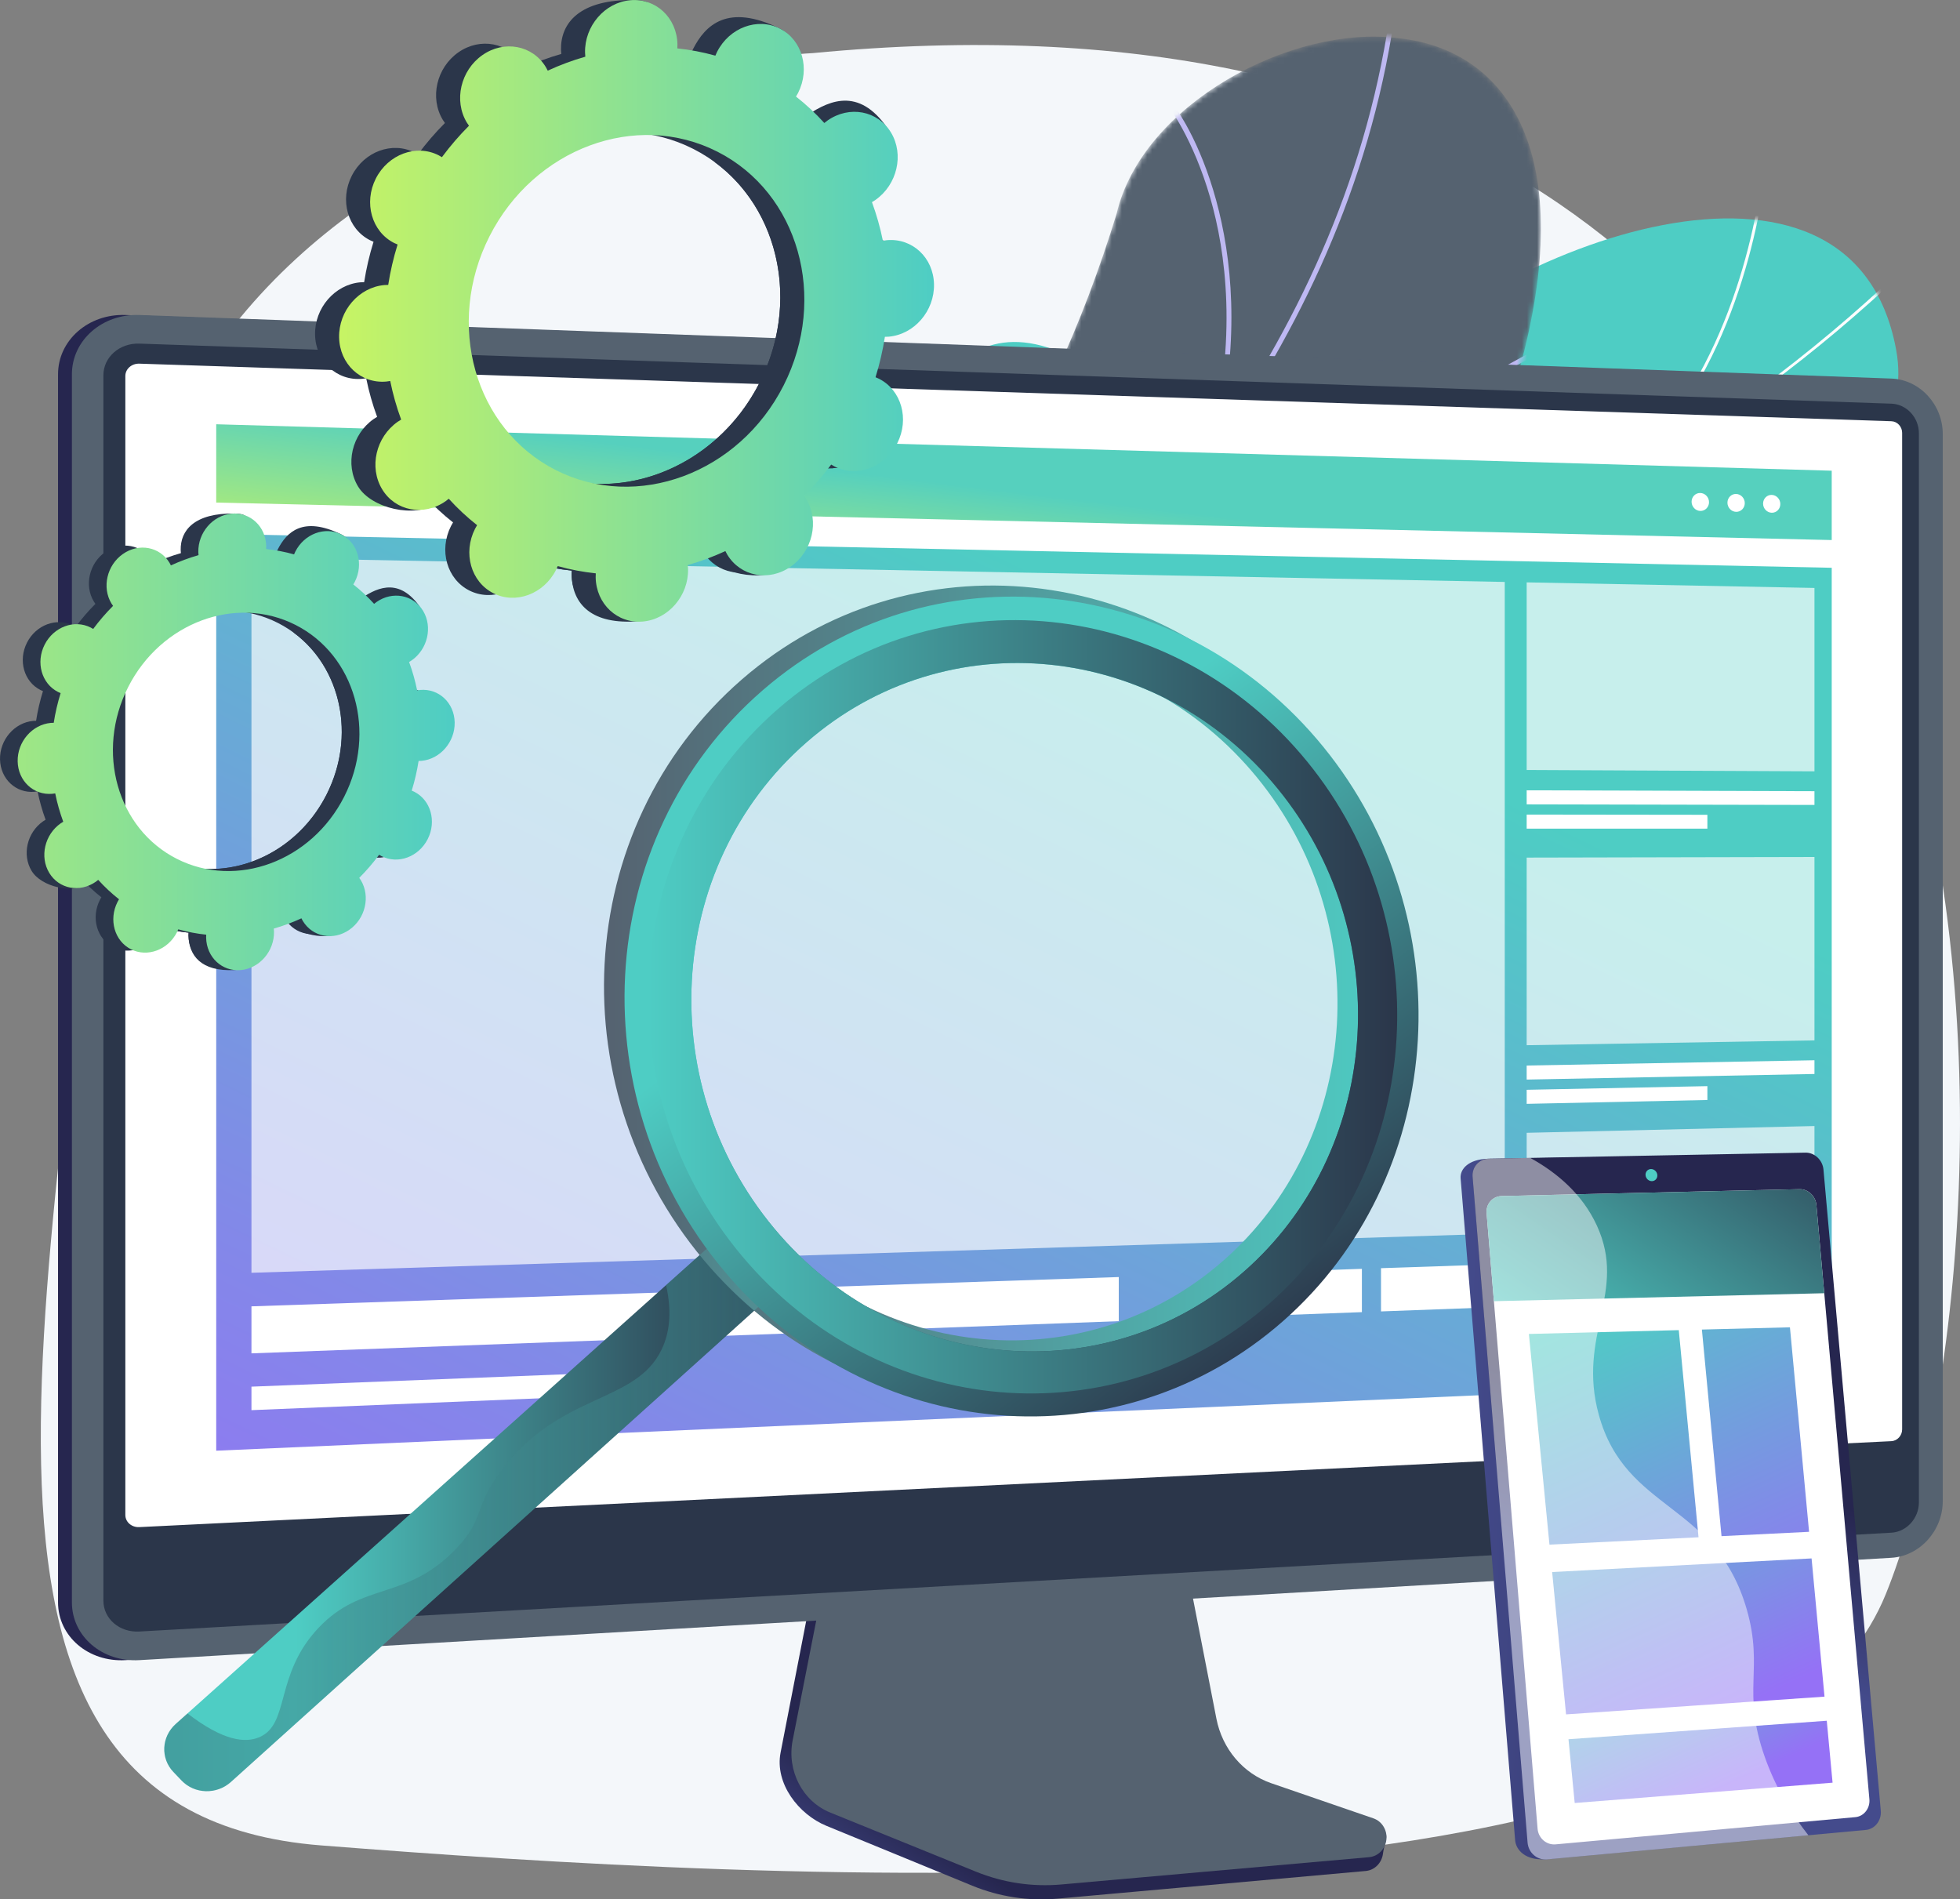
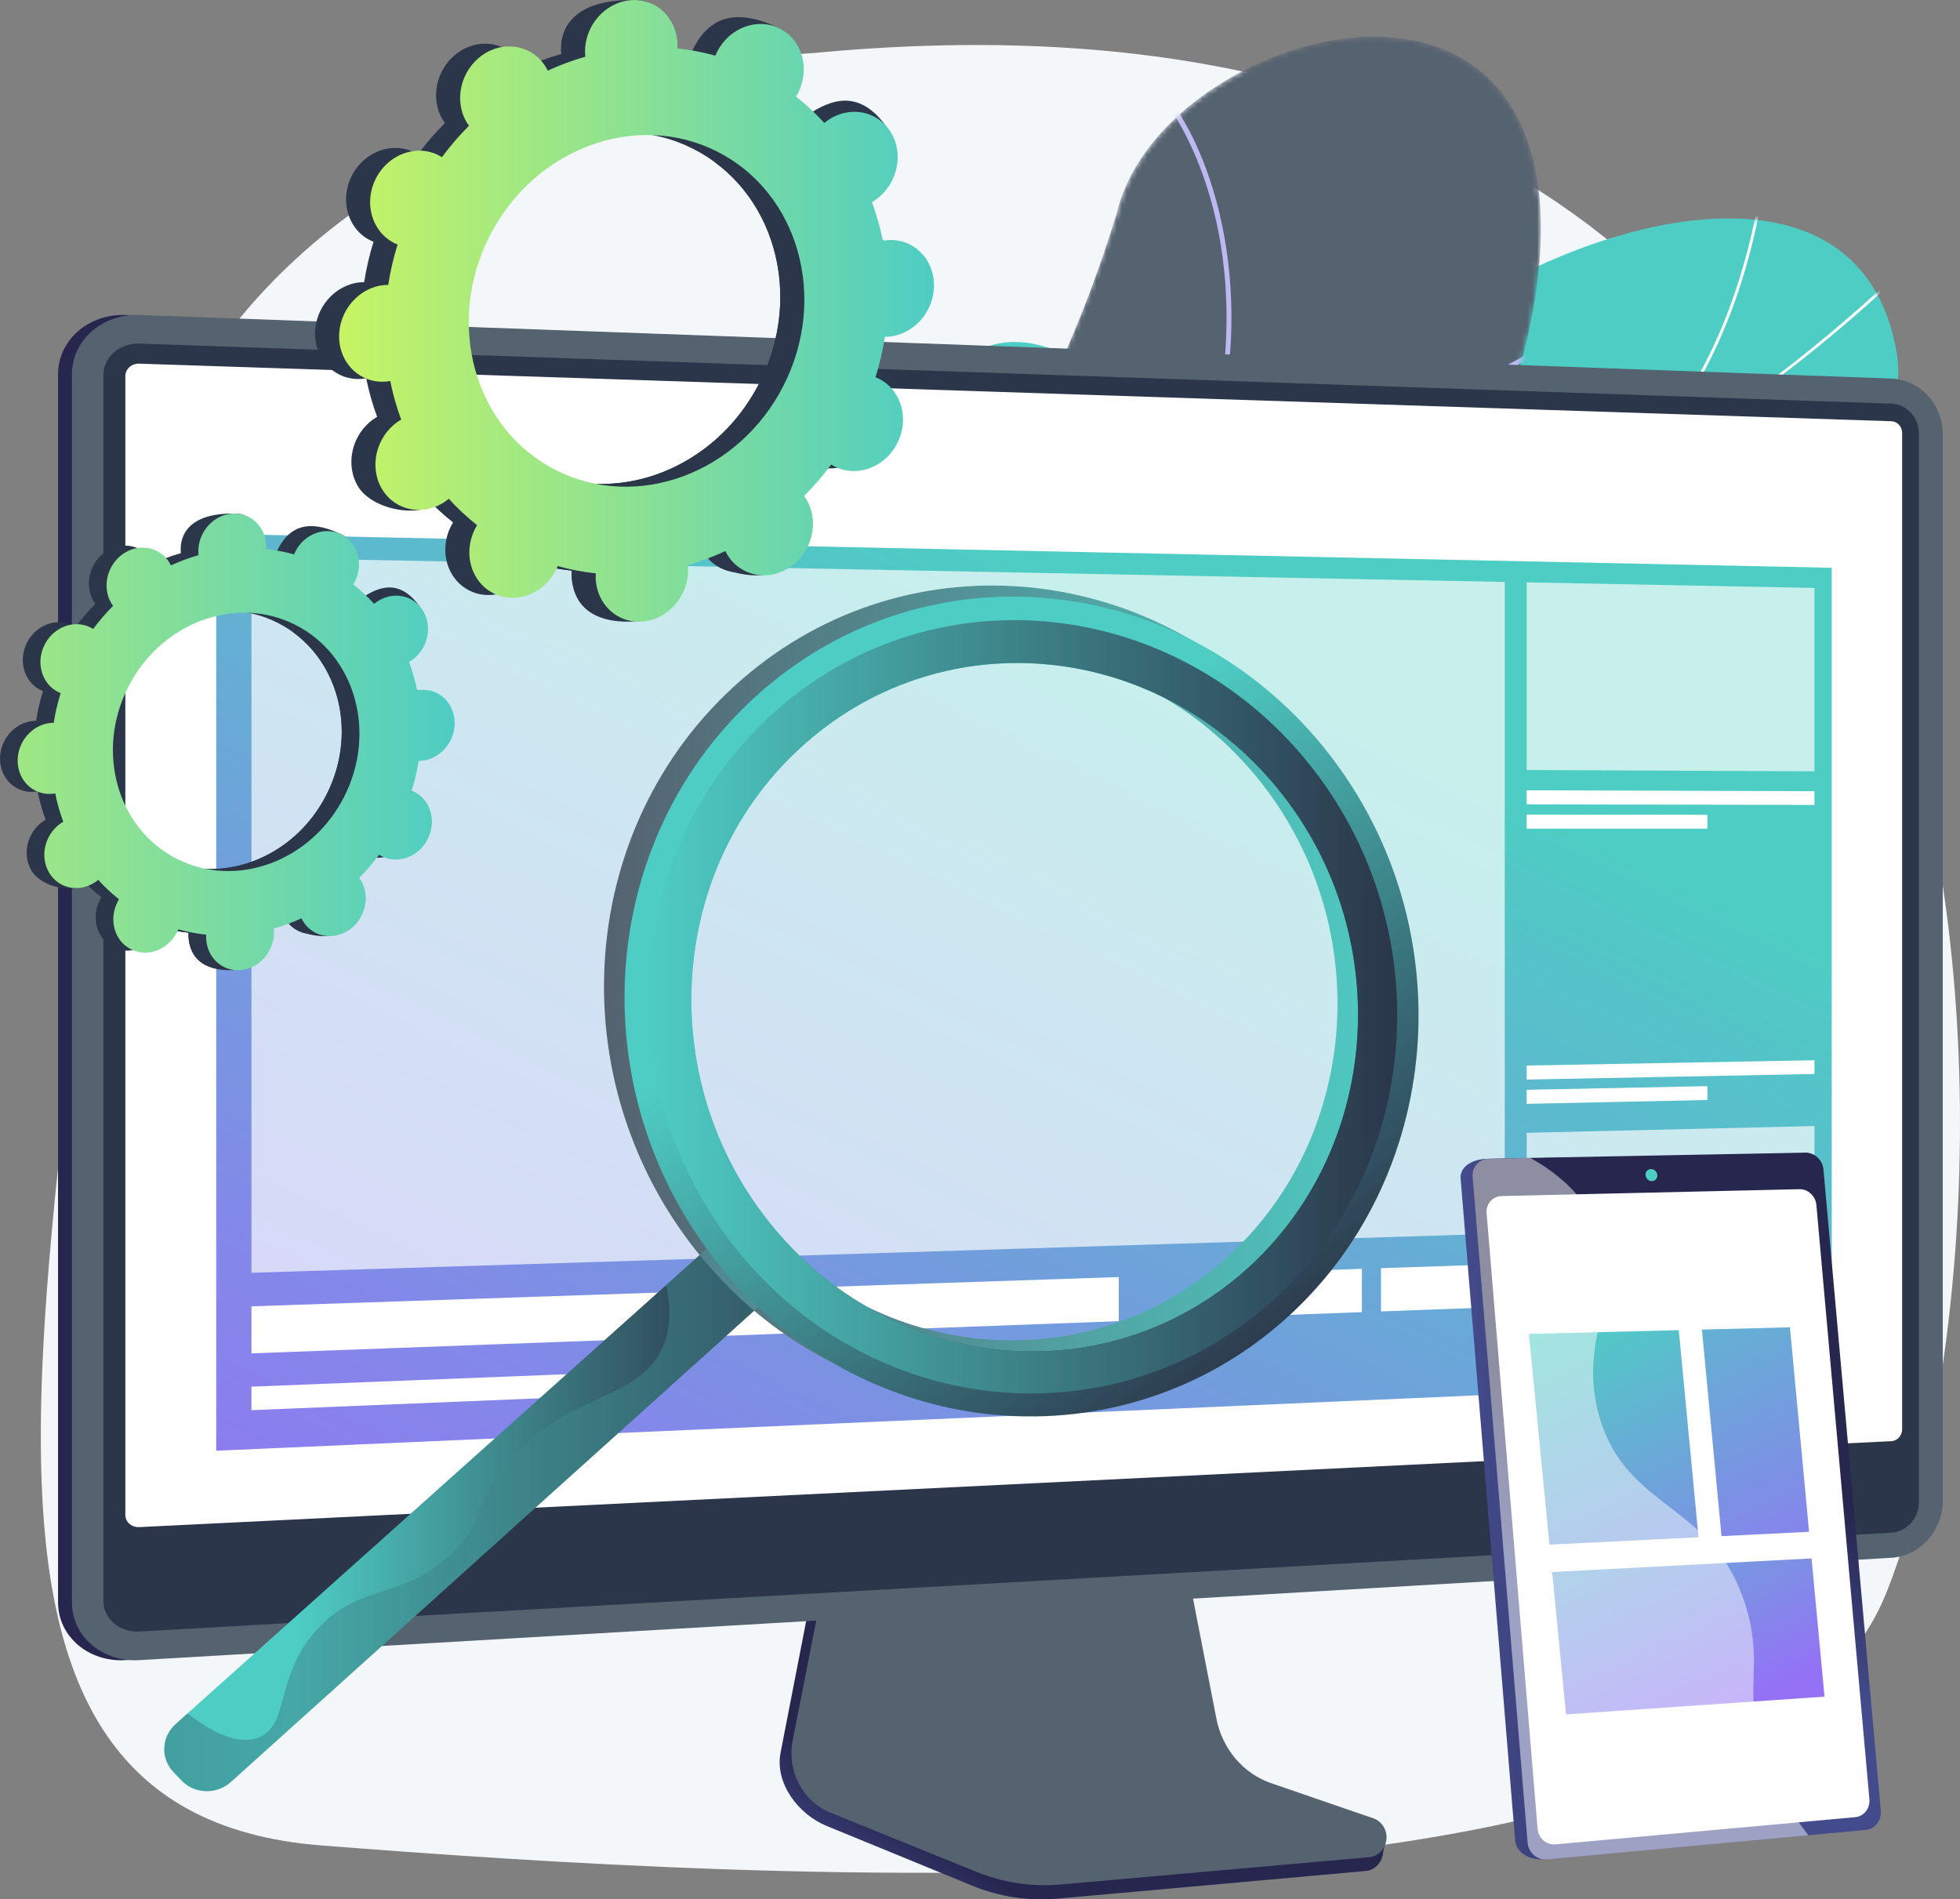
<svg xmlns="http://www.w3.org/2000/svg" width="387" height="375" viewBox="0 0 387 375" fill="none">
  <rect x="0" y="0" width="387" height="375" fill="#808080" stroke="none" />
  <g clip-path="url(#clip0_561_5106)">
    <path d="M160.481 10.486C160.481 10.486 28.882 16.204 21.415 131.934C13.949 247.663 -20.584 357.774 63.414 364.346C147.414 370.919 344.345 383.687 372.345 314.741C400.345 245.795 414.346 -13.792 160.481 10.486Z" fill="#F4F7FA" />
    <path d="M124.458 143.905C122.842 141.725 121.246 135.554 121.493 133.775C123.139 121.932 124.78 99.556 134.386 91.339C136.026 89.935 144.149 95.485 146.51 95.086C152.548 97.367 154.5 98.533 161.305 97.883C181.397 95.963 182.915 54.761 213.533 71.516C235.961 83.791 244.201 104.464 269.663 76.302C295.126 48.141 365.677 21.903 374.388 69.035C379.387 96.085 340.023 101.641 331.101 126.626C322.624 150.368 302.597 156.366 276.202 148.489C249.806 140.613 251.19 157.064 240.571 176.965C227.815 200.87 197.027 175.482 183.812 162.55C173.172 152.135 139.049 132.794 124.455 143.903L124.458 143.905Z" fill="#4ECDC4" />
    <mask id="mask0_561_5106" style="mask-type:luminance" maskUnits="userSpaceOnUse" x="105" y="43" width="270" height="144">
      <path d="M132.505 84.685C123.719 101.149 114.099 117.538 105.16 134.069C111.903 142.311 120.035 151.841 131.064 144.482C146.398 134.25 173.283 152.087 183.86 162.55C196.95 175.5 227.849 200.86 240.576 176.963C251.173 157.069 249.814 140.61 276.204 148.489C302.596 156.369 322.62 150.367 331.103 126.625C340.028 101.641 379.377 96.092 374.388 69.035C365.694 21.89 295.09 48.162 269.678 76.296C244.266 104.43 235.811 83.861 213.573 71.499C183.214 54.622 180.744 96.262 161.62 97.715C146.628 98.853 142.916 91.948 132.504 84.685H132.505Z" fill="white" />
    </mask>
    <g mask="url(#mask0_561_5106)">
      <path d="M127.391 113.552L127.59 113.011C211.1 143.568 303.691 121.271 375.27 53.368L375.668 53.788C341.744 85.969 301.542 108.729 259.409 119.606C215.114 131.042 169.463 128.949 127.392 113.554L127.391 113.552Z" fill="#FCFDFE" />
      <path d="M236.411 187.508C225.842 165.604 199.179 137.618 176.974 125.126L177.257 124.623C199.549 137.165 226.318 165.263 236.931 187.257L236.411 187.508Z" fill="#FCFDFE" />
      <path d="M143.852 119.363L143.893 118.787C157.104 119.713 170.276 113.925 183.043 101.585C192.404 92.536 201.334 80.239 209.583 65.036L210.09 65.312C201.811 80.567 192.847 92.91 183.443 102C170.554 114.46 157.233 120.303 143.85 119.364L143.852 119.363Z" fill="#FCFDFE" />
      <path d="M265.328 117.828L265.338 117.251C290.331 117.715 311.673 133.06 325.177 145.85L324.78 146.269C311.352 133.549 290.136 118.29 265.329 117.828H265.328Z" fill="#FCFDFE" />
      <path d="M318.267 96.11L317.898 95.667C339.543 77.653 346.161 48.846 348.179 33.278L348.753 33.353C346.722 49.004 340.064 77.97 318.268 96.111L318.267 96.11Z" fill="#FCFDFE" />
    </g>
    <mask id="mask1_561_5106" style="mask-type:luminance" maskUnits="userSpaceOnUse" x="42" y="7" width="263" height="298">
      <path d="M82.767 304.832C69.184 296.256 55.764 287.352 42.517 278.125C42.186 278.234 51.423 244.543 73.768 234.629C117.658 215.693 110.44 178.039 112.303 158.451C113.847 130.347 131.486 103.175 155.56 120.399C179.29 136.56 206.768 85.144 220.463 42.221C225.494 20.606 255.019 4.76 276.235 7.552C298.106 9.92 311.67 30.926 299.919 73.247C288.4 123.172 242.534 136.032 219.882 153.582C197.617 170.798 217.95 201.726 186.157 211.633C158.994 220.917 129.036 222.969 127.993 249.292C127.306 275.47 117.101 292.597 82.768 304.83L82.767 304.832Z" fill="white" />
    </mask>
    <g mask="url(#mask1_561_5106)">
      <path d="M82.767 304.831C69.184 296.255 55.764 287.351 42.517 278.125C42.186 278.234 51.423 244.542 73.768 234.629C117.658 215.693 110.44 178.039 112.303 158.451C113.93 130.405 130.221 106.475 154.865 116.937C182.434 128.009 207.268 85.267 220.463 42.222C225.494 20.607 255.019 4.761 276.235 7.553C298.106 9.921 311.67 30.927 299.919 73.248C288.4 123.173 242.534 136.033 219.882 153.583C197.617 170.799 217.95 201.727 186.157 211.634C158.994 220.918 129.036 222.97 127.993 249.293C127.306 275.471 117.101 292.598 82.768 304.831H82.767Z" fill="#556270" />
-       <path d="M61.775 297.764C61.896 297.481 105.237 237.178 157.871 183.097C165.815 174.097 174.089 165.128 182.09 156.455C226.652 108.152 268.741 62.53 275.525 -5.938L276.478 -5.844C269.661 62.944 227.466 108.68 182.793 157.102C174.795 165.771 166.525 174.736 158.573 183.746C105.653 238.12 62.865 297.781 62.64 298.171L61.776 297.763L61.775 297.764Z" fill="#BEB8F2" />
      <path d="M223.068 111.554L222.678 110.68C246.847 99.867 277.725 82.956 294.314 73.872C307.739 66.519 307.775 66.539 308.189 66.808L307.931 67.211L307.966 67.679C307.349 67.824 301.799 70.862 294.773 74.711C278.172 83.802 247.273 100.724 223.068 111.554Z" fill="#BEB8F2" />
      <path d="M238.692 88.859C244.454 66.86 242.012 49.605 238.948 39.004C235.611 27.457 230.663 20.635 229.908 20.124L230.117 19.816L230.013 19.223C230.296 19.174 230.517 19.346 230.826 19.683C235.262 24.504 249.75 50.416 239.617 89.101L238.691 88.859H238.692Z" fill="#BEB8F2" />
      <path d="M125.707 219.53L124.884 219.042C147.97 180.155 137.066 129.493 131.306 109.516C130.996 108.442 130.897 108.095 130.88 107.927L131.831 107.824L131.356 107.876L131.831 107.821C131.848 107.939 132.024 108.547 132.227 109.25C136.38 123.657 138.903 137.984 139.723 151.833C141.298 178.435 136.583 201.213 125.709 219.529L125.707 219.53Z" fill="#BEB8F2" />
      <path d="M141.164 202.279L140.624 201.489C170.475 181.098 208.005 195.3 208.57 195.631C208.573 195.631 208.574 195.633 208.576 195.635L208.72 196.188L208.23 196.485L208.274 196.013L208.053 196.43C207.709 196.266 170.717 182.092 141.163 202.279H141.164Z" fill="#BEB8F2" />
      <path d="M69.014 287.981C73.014 279.787 76.328 264.259 69.411 236.825C69.149 235.787 69.062 235.198 69.151 235.058L69.962 235.567L69.557 235.312L70.032 235.307C70.044 235.419 70.182 235.963 70.34 236.593C77.328 264.308 73.944 280.064 69.876 288.403L69.016 287.983L69.014 287.981Z" fill="#BEB8F2" />
      <path d="M80.519 274.33L79.786 273.715C90.681 260.762 116.238 259.085 130.503 259.237C130.955 259.243 131.246 259.247 131.353 259.24L131.408 260.196C131.292 260.202 130.979 260.2 130.492 260.196C116.396 260.044 91.16 261.68 80.517 274.332L80.519 274.33Z" fill="#BEB8F2" />
    </g>
    <path d="M24.779 327.768C17.45 328.197 11.459 323.073 11.459 316.347V73.906C11.459 67.18 17.45 61.924 24.779 62.19L370.714 74.742C376.318 74.945 380.86 79.865 380.86 85.709V296.365C380.86 302.211 376.318 307.231 370.714 307.558L24.779 327.768Z" fill="url(#paint0_linear_561_5106)" />
    <path d="M250.315 354.603C244.785 352.679 240.652 347.756 239.487 341.705L231.44 299.919L162.598 302.484L154.126 346.015C152.939 352.111 157.689 358.228 163.159 360.473L191.961 372.295C197.318 374.494 203.076 375.37 208.799 374.856L269.667 369.393C271.447 369.234 272.873 367.766 273.08 365.883C273.287 364 274.534 361.887 272.838 361.296L250.313 354.602L250.315 354.603Z" fill="url(#paint1_linear_561_5106)" />
    <path d="M250.995 352.062C245.472 350.162 241.344 345.301 240.178 339.326L232.139 298.065L164.976 300.6L156.512 343.584C155.327 349.605 158.463 355.641 163.928 357.858L192.701 369.531C198.053 371.702 203.805 372.568 209.523 372.061L270.331 366.667C272.108 366.509 273.534 365.06 273.741 363.201C273.948 361.341 272.879 359.587 271.184 359.005L250.997 352.062H250.995Z" fill="#556270" />
    <path d="M27.517 327.768C20.189 328.197 14.197 323.073 14.197 316.347V73.906C14.197 67.18 20.187 61.924 27.517 62.19L373.452 74.742C379.056 74.945 383.597 79.865 383.597 85.709V296.365C383.597 302.211 379.056 307.231 373.452 307.558L27.517 327.768Z" fill="#556270" />
    <path d="M373.452 79.697L27.518 67.841C23.599 67.707 20.414 70.511 20.414 74.105V316.011C20.414 319.604 23.599 322.338 27.518 322.116L373.453 302.603C376.456 302.433 378.886 299.756 378.886 296.62V85.559C378.886 82.424 376.456 79.8 373.453 79.697H373.452Z" fill="#2B364A" />
    <path d="M27.517 301.504C25.991 301.579 24.748 300.503 24.748 299.105V74.243C24.748 72.846 25.991 71.748 27.517 71.799L373.452 83.165C374.624 83.204 375.575 84.231 375.575 85.453V282.21C375.575 283.434 374.622 284.476 373.452 284.533L27.517 301.502V301.504Z" fill="white" />
    <path d="M361.672 272.41L42.692 286.417V105.405L361.672 112.1V272.41Z" fill="url(#paint2_linear_561_5106)" />
-     <path d="M361.672 106.624L42.692 99.222V83.763L361.672 92.932V106.624Z" fill="url(#paint3_linear_561_5106)" />
+     <path d="M361.672 106.624V83.763L361.672 92.932V106.624Z" fill="url(#paint3_linear_561_5106)" />
    <path d="M337.445 99.149C337.445 100.127 336.675 100.899 335.725 100.876C334.773 100.852 334.002 100.038 334.002 99.059C334.002 98.08 334.773 97.307 335.725 97.333C336.675 97.358 337.445 98.171 337.445 99.149Z" fill="white" />
    <path d="M344.505 99.332C344.505 100.307 343.739 101.078 342.794 101.055C341.848 101.031 341.081 100.22 341.081 99.243C341.081 98.267 341.848 97.496 342.794 97.522C343.739 97.547 344.505 98.358 344.505 99.334V99.332Z" fill="white" />
    <path d="M351.523 99.515C351.523 100.487 350.762 101.256 349.822 101.232C348.881 101.208 348.12 100.4 348.12 99.426C348.12 98.452 348.883 97.683 349.822 97.709C350.762 97.734 351.523 98.542 351.523 99.515Z" fill="white" />
    <g opacity="0.68">
      <path d="M297.112 243.52L49.65 251.29V110.106L297.112 114.895V243.52Z" fill="white" />
    </g>
    <path opacity="0.68" d="M358.264 152.288L301.44 152.02V114.979L358.264 116.08V152.288Z" fill="white" />
    <path d="M358.264 158.922L301.44 158.807V156.033L358.264 156.211V158.922Z" fill="white" />
    <path d="M337.121 163.602L301.44 163.598V160.823L337.121 160.867V163.602Z" fill="white" />
-     <path opacity="0.68" d="M358.264 205.406L301.44 206.359V169.318L358.264 169.197V205.406Z" fill="white" />
    <path d="M358.264 212.039L301.44 213.144V210.37L358.264 209.328V212.039Z" fill="white" />
    <path d="M337.121 217.174L301.44 217.936V215.162L337.121 214.44V217.174Z" fill="white" />
    <path opacity="0.68" d="M358.264 258.524L301.44 260.698V223.656L358.264 222.315V258.524Z" fill="white" />
    <path d="M358.264 265.157L301.44 267.482V264.709L358.264 262.446V265.157Z" fill="white" />
    <path d="M337.121 270.745L301.44 272.274V269.499L337.121 268.012V270.745Z" fill="white" />
    <path d="M220.901 260.841L49.65 267.196V257.915L220.901 252.131V260.841Z" fill="white" />
    <path d="M297.112 258.012L272.678 258.918V250.382L297.112 249.557V258.012Z" fill="white" />
    <path d="M268.904 259.059L243.922 259.987V251.354L268.904 250.51V259.059Z" fill="white" />
    <path d="M127.997 275.189L49.65 278.412V273.772L127.997 270.679V275.189Z" fill="white" />
    <path d="M35.855 351.537L34.24 349.846C31.664 347.147 31.87 342.9 34.7 340.367L145.662 241.065L155.79 252.583L45.592 351.82C42.781 354.351 38.423 354.228 35.855 351.539V351.537Z" fill="url(#paint4_linear_561_5106)" />
    <path d="M257.298 145.345C229.31 110.898 179.681 105.337 146.507 134.121C112.724 163.434 110 216.033 140.32 250.359C169.93 283.879 219.335 286.454 250.79 257.285C281.7 228.618 284.649 179.009 257.298 145.346V145.345ZM149.97 241.697C124.717 212.912 127.023 168.95 155.189 144.375C182.93 120.171 224.595 124.638 248.205 153.508C271.362 181.824 268.899 223.679 242.758 247.798C216.231 272.274 174.723 269.913 149.97 241.697Z" fill="url(#paint5_linear_561_5106)" />
    <path style="mix-blend-mode:multiply" opacity="0.3" d="M145.661 241.065L131.513 253.727C132.82 259.506 132.018 263.536 130.657 266.395C125.534 277.154 110.931 274.785 99.18 290.065C93.284 297.734 95.959 299.63 89.981 305.846C80.097 316.12 71.569 312.194 62.877 321.406C54.085 330.722 57.343 340.532 51.067 343.036C48.382 344.108 44.128 343.766 37.019 338.29L34.698 340.366C31.867 342.9 31.661 347.146 34.237 349.845L35.852 351.537C38.42 354.227 42.778 354.349 45.589 351.818L155.787 252.581L145.659 241.063L145.661 241.065Z" fill="url(#paint6_linear_561_5106)" />
    <path d="M261.353 147.531C233.365 113.085 183.737 107.524 150.563 136.308C116.78 165.621 114.055 218.22 144.376 252.546C173.986 286.066 223.391 288.64 254.845 259.471C285.755 230.805 288.704 181.195 261.353 147.533V147.531ZM154.024 243.883C128.771 215.099 131.077 171.137 159.243 146.561C186.984 122.358 228.649 126.824 252.259 155.695C275.416 184.011 272.953 225.866 246.812 249.985C220.286 274.46 178.778 272.1 154.024 243.883Z" fill="url(#paint7_linear_561_5106)" />
    <path d="M258.143 150.414C231.698 117.942 184.887 112.776 153.64 139.942C121.853 167.577 119.276 217.112 147.794 249.477C175.683 281.125 222.295 283.631 252.012 256.124C281.243 229.064 284.019 182.188 258.144 150.414H258.143ZM154.025 243.884C128.772 215.099 131.079 171.137 159.244 146.562C186.985 122.358 228.65 126.825 252.26 155.695C275.417 184.011 272.954 225.866 246.814 249.985C220.287 274.461 178.779 272.1 154.025 243.884Z" fill="url(#paint8_linear_561_5106)" />
    <path d="M160.031 91.559C164.448 93.8 169.995 91.741 172.421 86.96C174.848 82.179 173.234 76.486 168.819 74.245C168.591 74.128 168.357 74.031 168.122 73.938C168.943 71.292 169.56 68.626 169.975 65.959C170.229 65.959 170.482 65.954 170.741 65.931C175.778 65.482 179.775 60.852 179.669 55.59C179.563 50.329 175.392 46.429 170.355 46.879C170.092 46.903 169.833 46.944 169.576 46.99C169.049 44.383 168.328 41.837 167.418 39.371C167.65 39.236 167.88 39.095 168.105 38.937C172.414 35.917 173.792 29.958 171.18 25.626C168.568 21.295 162.959 20.232 158.649 23.253C158.428 23.408 158.22 23.575 158.014 23.744C156.312 21.862 154.444 20.118 152.423 18.527C152.565 18.294 152.705 18.059 152.829 17.811C155.257 13.03 158.427 7.807 153.977 5.634C143.682 0.611 139.265 4.914 136.838 9.695C136.712 9.943 136.605 10.194 136.5 10.446C134.022 9.755 131.513 9.277 128.989 9.014C129.004 8.749 129.016 8.482 129.011 8.213C128.905 2.951 130.466 0.104 125.408 0.007C114.38 -0.206 110.662 4.581 110.768 9.842C110.773 10.117 110.797 10.386 110.824 10.653C108.297 11.373 105.815 12.294 103.4 13.409C103.285 13.174 103.166 12.941 103.03 12.715C100.418 8.384 94.809 7.321 90.498 10.341C86.189 13.361 84.812 19.321 87.423 23.652C87.557 23.873 87.703 24.082 87.852 24.286C85.944 26.196 84.156 28.268 82.505 30.492C82.292 30.358 82.075 30.227 81.846 30.111C77.429 27.87 71.882 29.93 69.456 34.711C67.029 39.492 68.643 45.184 73.058 47.426C73.286 47.542 73.52 47.639 73.755 47.732C72.934 50.378 72.316 53.044 71.902 55.711C71.648 55.711 71.395 55.717 71.138 55.739C66.1 56.189 62.102 60.819 62.209 66.08C62.315 71.341 66.486 75.241 71.524 74.792C71.787 74.768 72.045 74.727 72.303 74.681C72.83 77.289 73.552 79.835 74.461 82.301C74.228 82.436 73.999 82.577 73.773 82.735C69.464 85.755 68.087 91.714 70.698 96.046C73.31 100.377 81.952 102.388 86.261 99.368C86.481 99.213 83.657 98.098 83.863 97.928C85.566 99.81 87.433 101.554 89.454 103.145C89.312 103.377 89.172 103.613 89.048 103.861C86.621 108.642 88.234 114.335 92.649 116.576C97.066 118.817 102.613 116.758 105.039 111.977C105.165 111.729 105.272 111.478 105.377 111.226C107.855 111.917 110.364 112.395 112.889 112.658C112.873 112.923 112.861 113.19 112.866 113.459C112.972 118.721 117.143 122.62 122.181 122.171C127.218 121.721 131.217 117.091 131.109 111.83C131.104 111.555 131.08 111.286 131.053 111.019C133.58 110.298 136.062 109.377 138.477 108.263C138.593 108.498 138.711 108.731 138.847 108.957C141.459 113.288 147.069 114.351 151.379 111.331C155.688 108.311 157.065 102.351 154.455 98.02C154.321 97.798 154.175 97.591 154.026 97.386C155.935 95.476 157.722 93.403 159.373 91.18C159.587 91.314 159.803 91.445 160.033 91.56L160.031 91.559ZM104.986 92.268C88.952 84.131 83.097 63.462 91.908 46.103C100.718 28.743 120.859 21.266 136.893 29.402C152.926 37.538 158.781 58.206 149.971 75.567C141.16 92.926 121.019 100.403 104.986 92.268Z" fill="#2B364A" />
    <path d="M170.739 65.932C175.777 65.482 179.774 60.852 179.668 55.591C179.562 50.329 175.391 46.429 170.353 46.879C170.091 46.903 169.832 46.944 169.574 46.991C169.047 44.383 168.327 41.837 167.416 39.371C167.649 39.236 167.878 39.095 168.104 38.937C172.413 35.917 177.744 28.62 174.703 24.58C168.931 16.911 162.959 20.232 158.649 23.251C158.428 23.407 158.22 23.574 158.014 23.742C156.312 21.861 154.444 20.117 152.423 18.526C152.565 18.294 152.705 18.058 152.829 17.809C154.15 15.207 154.267 12.338 153.393 9.899C149.232 17.227 145.126 24.585 141.094 31.983C153.886 41.352 157.961 59.82 149.969 75.565C143.197 88.909 129.732 96.403 116.582 95.467C115.995 96.988 115.419 98.518 114.792 100.024C113.088 104.112 111.153 108.116 109.214 112.115C110.433 112.345 111.658 112.525 112.886 112.654C112.87 112.919 112.858 113.186 112.863 113.455C112.969 118.717 116.165 123.186 125.295 122.7C130.346 122.431 131.213 117.087 131.107 111.826C131.101 111.551 131.079 111.282 131.051 111.015C133.578 110.295 136.059 109.372 138.474 108.259C138.59 108.494 138.708 108.727 138.845 108.953C141.456 113.284 150.511 115.123 154.821 112.103C159.132 109.083 157.063 102.347 154.451 98.016C154.317 97.794 154.171 97.586 154.022 97.382C155.931 95.472 157.718 93.4 159.369 91.176C159.583 91.31 159.799 91.441 160.029 91.556C164.445 93.798 169.992 91.738 172.418 86.957C174.845 82.176 173.232 76.484 168.817 74.242C168.588 74.126 168.355 74.029 168.12 73.936C168.94 71.29 169.557 68.624 169.972 65.957C170.226 65.957 170.479 65.951 170.738 65.929L170.739 65.932Z" fill="#2B364A" />
    <path d="M164.78 92.099C169.196 94.34 174.743 92.281 177.169 87.5C179.596 82.719 177.983 77.026 173.567 74.785C173.339 74.669 173.106 74.571 172.871 74.478C173.691 71.832 174.309 69.166 174.723 66.499C174.977 66.499 175.23 66.494 175.489 66.471C180.527 66.022 184.524 61.392 184.418 56.13C184.311 50.869 180.14 46.969 175.103 47.419C174.84 47.443 174.581 47.484 174.324 47.53C173.797 44.923 173.075 42.377 172.166 39.911C172.398 39.776 172.628 39.635 172.853 39.477C177.162 36.457 178.54 30.497 175.928 26.166C173.317 21.835 167.707 20.772 163.397 23.792C163.176 23.948 162.968 24.115 162.762 24.283C161.06 22.402 159.193 20.658 157.172 19.067C157.313 18.835 157.453 18.599 157.579 18.351C160.006 13.569 158.392 7.877 153.977 5.636C149.561 3.394 144.014 5.454 141.588 10.235C141.462 10.483 141.354 10.734 141.249 10.986C138.772 10.295 136.262 9.817 133.738 9.554C133.754 9.289 133.766 9.022 133.761 8.753C133.655 3.491 129.484 -0.409 124.446 0.041C119.408 0.491 115.411 5.121 115.517 10.382C115.523 10.657 115.547 10.926 115.573 11.193C113.046 11.914 110.565 12.836 108.15 13.949C108.034 13.714 107.916 13.481 107.779 13.255C105.169 8.924 99.558 7.861 95.248 10.881C90.939 13.901 89.561 19.861 92.173 24.192C92.307 24.413 92.453 24.622 92.602 24.826C90.693 26.736 88.906 28.808 87.255 31.032C87.041 30.898 86.825 30.767 86.595 30.651C82.179 28.41 76.632 30.47 74.206 35.251C71.779 40.032 73.392 45.724 77.807 47.966C78.036 48.082 78.269 48.179 78.504 48.272C77.684 50.918 77.066 53.584 76.652 56.251C76.398 56.251 76.145 56.257 75.886 56.279C70.848 56.729 66.851 61.359 66.957 66.62C67.064 71.881 71.234 75.781 76.272 75.332C76.535 75.308 76.794 75.266 77.051 75.221C77.578 77.829 78.3 80.375 79.209 82.841C78.977 82.976 78.747 83.117 78.521 83.275C74.212 86.295 72.835 92.254 75.447 96.585C78.058 100.917 83.668 101.98 87.977 98.959C88.197 98.804 88.405 98.637 88.611 98.468C90.314 100.35 92.181 102.094 94.202 103.685C94.06 103.918 93.921 104.153 93.796 104.401C91.369 109.182 92.983 114.875 97.398 117.116C101.814 119.357 107.361 117.298 109.787 112.517C109.913 112.269 110.021 112.018 110.126 111.766C112.603 112.457 115.113 112.935 117.637 113.198C117.621 113.463 117.609 113.73 117.614 113.999C117.72 119.26 121.891 123.16 126.929 122.711C131.966 122.261 135.964 117.631 135.857 112.37C135.852 112.095 135.83 111.826 135.802 111.559C138.328 110.838 140.81 109.917 143.225 108.803C143.341 109.038 143.46 109.271 143.596 109.497C146.207 113.828 151.817 114.891 156.126 111.871C160.436 108.851 161.812 102.891 159.202 98.56C159.068 98.338 158.922 98.13 158.773 97.926C160.682 96.016 162.469 93.943 164.12 91.719C164.334 91.853 164.55 91.985 164.78 92.1V92.099ZM109.734 92.808C93.7 84.671 87.845 64.003 96.656 46.643C105.466 29.283 125.607 21.806 141.641 29.942C157.674 38.078 163.529 58.746 154.719 76.106C145.909 93.466 125.768 100.943 109.734 92.808Z" fill="url(#paint9_linear_561_5106)" />
    <path d="M71.861 168.645C75.104 170.292 79.18 168.777 80.962 165.266C82.744 161.754 81.56 157.573 78.316 155.926C78.147 155.841 77.976 155.769 77.805 155.7C78.407 153.756 78.861 151.798 79.165 149.839C79.351 149.839 79.538 149.835 79.728 149.818C83.429 149.487 86.364 146.086 86.287 142.221C86.209 138.356 83.146 135.491 79.445 135.821C79.251 135.838 79.061 135.869 78.873 135.902C78.487 133.987 77.956 132.116 77.287 130.305C77.457 130.205 77.627 130.102 77.793 129.986C80.958 127.768 81.971 123.39 80.052 120.208C78.134 117.026 74.012 116.246 70.847 118.464C70.685 118.579 70.532 118.701 70.381 118.825C69.13 117.443 67.759 116.162 66.274 114.993C66.379 114.822 66.481 114.648 66.573 114.466C68.355 110.954 70.685 107.118 67.415 105.523C59.852 101.832 56.608 104.993 54.825 108.506C54.732 108.687 54.653 108.872 54.577 109.058C52.758 108.549 50.913 108.199 49.059 108.005C49.071 107.81 49.079 107.614 49.076 107.416C48.998 103.552 50.145 101.46 46.43 101.388C38.33 101.231 35.597 104.748 35.676 108.613C35.68 108.815 35.697 109.013 35.717 109.209C33.86 109.738 32.038 110.415 30.262 111.234C30.178 111.061 30.09 110.89 29.991 110.724C28.073 107.542 23.951 106.762 20.785 108.981C17.618 111.199 16.607 115.577 18.526 118.759C18.624 118.922 18.732 119.075 18.84 119.225C17.439 120.627 16.125 122.149 14.912 123.783C14.756 123.685 14.597 123.588 14.428 123.503C11.185 121.856 7.109 123.369 5.327 126.881C3.545 130.394 4.728 134.575 7.973 136.222C8.142 136.307 8.313 136.378 8.485 136.447C7.883 138.391 7.429 140.35 7.125 142.309C6.939 142.309 6.752 142.313 6.564 142.329C2.863 142.659 -0.074 146.06 0.004 149.925C0.082 153.791 3.145 156.656 6.846 156.325C7.04 156.308 7.23 156.278 7.418 156.244C7.806 158.159 8.335 160.03 9.004 161.841C8.834 161.941 8.664 162.044 8.499 162.16C5.332 164.379 4.321 168.756 6.24 171.938C8.158 175.12 14.506 176.597 17.673 174.379C17.834 174.264 15.76 173.446 15.912 173.321C17.163 174.704 18.534 175.984 20.019 177.153C19.915 177.324 19.812 177.497 19.72 177.68C17.938 181.193 19.122 185.374 22.366 187.021C25.61 188.667 29.685 187.155 31.468 183.642C31.56 183.46 31.64 183.276 31.716 183.09C33.535 183.598 35.38 183.949 37.234 184.142C37.222 184.337 37.214 184.534 37.218 184.732C37.296 188.596 40.359 191.462 44.06 191.131C47.761 190.801 50.698 187.4 50.62 183.535C50.616 183.333 50.599 183.135 50.579 182.939C52.435 182.409 54.259 181.733 56.033 180.914C56.118 181.086 56.205 181.258 56.305 181.423C58.223 184.605 62.344 185.386 65.51 183.167C68.676 180.948 69.687 176.571 67.768 173.389C67.67 173.225 67.562 173.073 67.452 172.923C68.854 171.52 70.168 169.998 71.38 168.365C71.537 168.463 71.696 168.56 71.865 168.645H71.861ZM31.425 169.165C19.647 163.188 15.345 148.005 21.817 135.252C28.289 122.5 43.085 117.006 54.862 122.984C66.641 128.961 70.942 144.144 64.47 156.897C57.998 169.649 43.203 175.143 31.425 169.165Z" fill="#2B364A" />
    <path d="M79.728 149.818C83.429 149.487 86.364 146.086 86.287 142.221C86.209 138.355 83.146 135.49 79.445 135.821C79.251 135.838 79.061 135.869 78.873 135.902C78.487 133.987 77.956 132.116 77.287 130.305C77.457 130.205 77.627 130.102 77.793 129.986C80.958 127.767 84.874 122.408 82.641 119.439C78.399 113.807 74.013 116.245 70.847 118.464C70.685 118.578 70.532 118.7 70.381 118.825C69.13 117.442 67.759 116.162 66.274 114.993C66.379 114.822 66.481 114.649 66.573 114.466C67.543 112.554 67.627 110.447 66.987 108.655C63.929 114.037 60.914 119.443 57.952 124.877C67.349 131.76 70.343 145.326 64.472 156.893C59.496 166.695 49.605 172.201 39.946 171.512C39.515 172.629 39.093 173.753 38.631 174.86C37.38 177.863 35.957 180.805 34.534 183.743C35.43 183.911 36.33 184.044 37.232 184.138C37.22 184.333 37.212 184.529 37.216 184.727C37.295 188.593 39.642 191.876 46.349 191.519C50.06 191.321 50.697 187.396 50.618 183.53C50.614 183.329 50.597 183.131 50.577 182.934C52.434 182.405 54.257 181.728 56.032 180.91C56.117 181.082 56.204 181.253 56.304 181.419C58.221 184.601 64.874 185.952 68.04 183.733C71.207 181.515 69.687 176.566 67.768 173.384C67.67 173.221 67.562 173.069 67.452 172.919C68.854 171.516 70.168 169.994 71.38 168.36C71.537 168.459 71.696 168.556 71.865 168.64C75.108 170.287 79.184 168.774 80.966 165.262C82.748 161.75 81.564 157.568 78.32 155.922C78.151 155.837 77.98 155.765 77.807 155.696C78.41 153.752 78.864 151.793 79.168 149.835C79.353 149.835 79.541 149.831 79.73 149.814L79.728 149.818Z" fill="#2B364A" />
    <path d="M75.35 169.041C78.593 170.688 82.668 169.175 84.451 165.663C86.233 162.151 85.049 157.969 81.805 156.323C81.636 156.238 81.465 156.166 81.292 156.097C81.895 154.153 82.349 152.194 82.653 150.236C82.838 150.236 83.025 150.232 83.215 150.215C86.916 149.884 89.852 146.483 89.775 142.618C89.697 138.752 86.634 135.887 82.933 136.218C82.739 136.235 82.549 136.266 82.361 136.299C81.973 134.384 81.444 132.513 80.775 130.702C80.945 130.602 81.115 130.499 81.28 130.383C84.445 128.165 85.458 123.787 83.539 120.605C81.621 117.423 77.5 116.643 74.333 118.861C74.171 118.975 74.019 119.097 73.867 119.222C72.616 117.839 71.245 116.559 69.76 115.39C69.865 115.219 69.967 115.045 70.059 114.863C71.841 111.351 70.657 107.169 67.412 105.523C64.168 103.876 60.094 105.389 58.312 108.901C58.219 109.083 58.139 109.267 58.063 109.453C56.244 108.945 54.399 108.595 52.545 108.401C52.557 108.206 52.565 108.009 52.561 107.812C52.483 103.946 49.42 101.081 45.719 101.412C42.018 101.742 39.082 105.143 39.159 109.009C39.163 109.21 39.18 109.408 39.2 109.604C37.344 110.134 35.522 110.811 33.746 111.629C33.661 111.457 33.574 111.286 33.474 111.12C31.556 107.938 27.434 107.157 24.268 109.376C21.102 111.595 20.09 115.972 22.009 119.154C22.108 119.318 22.215 119.47 22.325 119.62C20.924 121.023 19.61 122.545 18.397 124.178C18.241 124.08 18.081 123.983 17.913 123.898C14.668 122.252 10.594 123.764 8.812 127.277C7.03 130.789 8.213 134.97 11.458 136.617C11.627 136.702 11.798 136.774 11.97 136.843C11.368 138.787 10.914 140.745 10.61 142.704C10.424 142.704 10.237 142.708 10.047 142.724C6.346 143.054 3.411 146.455 3.488 150.321C3.566 154.186 6.629 157.051 10.33 156.721C10.524 156.703 10.713 156.673 10.902 156.64C11.289 158.555 11.819 160.426 12.488 162.237C12.318 162.336 12.148 162.44 11.982 162.555C8.816 164.774 7.805 169.152 9.723 172.334C11.641 175.516 15.763 176.296 18.928 174.077C19.09 173.963 19.242 173.841 19.394 173.716C20.645 175.099 22.016 176.38 23.501 177.549C23.396 177.72 23.294 177.894 23.203 178.075C21.42 181.588 22.604 185.769 25.849 187.416C29.093 189.063 33.167 187.55 34.95 184.037C35.043 183.856 35.122 183.671 35.198 183.485C37.017 183.994 38.862 184.344 40.716 184.538C40.704 184.733 40.696 184.929 40.699 185.127C40.777 188.991 43.84 191.857 47.541 191.527C51.242 191.196 54.179 187.795 54.101 183.93C54.097 183.728 54.079 183.531 54.059 183.334C55.916 182.805 57.739 182.128 59.514 181.309C59.599 181.482 59.686 181.653 59.786 181.819C61.703 185.001 65.825 185.781 68.99 183.562C72.157 181.344 73.168 176.966 71.249 173.784C71.151 173.621 71.043 173.468 70.933 173.318C72.335 171.916 73.648 170.394 74.861 168.76C75.018 168.858 75.177 168.955 75.346 169.04L75.35 169.041ZM34.914 169.562C23.136 163.585 18.834 148.402 25.306 135.649C31.778 122.896 46.574 117.403 58.351 123.381C70.13 129.357 74.431 144.541 67.959 157.294C61.487 170.046 46.692 175.54 34.914 169.562Z" fill="url(#paint10_linear_561_5106)" />
    <path d="M357.286 231.219L368.501 357.062C368.671 358.967 367.347 360.662 365.557 360.826L304.876 367.076C301.245 367.27 299.325 365.301 299.161 363.321L288.397 232.664C288.238 230.735 290.042 228.917 293.629 228.786L353.753 227.902C355.533 227.867 357.121 229.36 357.286 231.219Z" fill="url(#paint11_linear_561_5106)" />
    <path d="M360.042 230.907L371.359 357.503C371.53 359.421 370.201 361.124 368.4 361.29L305.436 367.101C303.505 367.279 301.788 365.795 301.623 363.803L290.764 232.359C290.603 230.419 292.043 228.801 293.959 228.764L356.488 227.57C358.277 227.535 359.875 229.038 360.042 230.907Z" fill="url(#paint12_linear_561_5106)" />
    <path d="M358.643 237.893L369.11 355.232C369.269 357.02 368.026 358.61 366.343 358.763L307.145 364.138C305.348 364.301 303.75 362.917 303.596 361.064L293.528 239.504C293.378 237.694 294.718 236.18 296.502 236.138L355.32 234.785C356.992 234.746 358.487 236.145 358.642 237.893H358.643Z" fill="white" />
-     <path d="M358.643 237.893C358.487 236.145 356.994 234.746 355.32 234.785L296.502 236.138C294.718 236.18 293.378 237.694 293.528 239.504L294.969 256.901L360.199 255.325L358.643 237.893Z" fill="url(#paint13_linear_561_5106)" />
    <path d="M327.238 231.978C327.295 232.638 326.821 233.184 326.179 233.199C325.537 233.214 324.97 232.688 324.913 232.027C324.856 231.367 325.331 230.82 325.973 230.808C326.614 230.795 327.181 231.319 327.238 231.978Z" fill="#4ECDC4" />
    <path d="M335.373 303.509L305.941 304.962L301.879 263.368L331.474 262.613L335.373 303.509Z" fill="url(#paint14_linear_561_5106)" />
    <path d="M357.201 302.43L339.912 303.285L336.037 262.498L353.421 262.054L357.201 302.43Z" fill="url(#paint15_linear_561_5106)" />
    <path d="M360.248 334.973L309.217 338.477L306.471 310.373L357.693 307.684L360.248 334.973Z" fill="url(#paint16_linear_561_5106)" />
-     <path d="M361.839 351.96L310.924 355.971L309.696 343.382L360.694 339.734L361.839 351.96Z" fill="url(#paint17_linear_561_5106)" />
    <g style="mix-blend-mode:soft-light" opacity="0.48">
      <path d="M344.913 317.813C338.809 296.489 321.013 298.621 315.69 279.351C311.319 263.526 321.398 255.182 315.284 241.933C312.408 235.702 307.371 231.489 302.147 228.609L293.959 228.766C292.043 228.803 290.603 230.419 290.764 232.361L301.623 363.807C301.788 365.798 303.505 367.282 305.436 367.104L357.06 362.34C353.76 358.152 350.626 353.029 348.453 346.873C343.852 333.844 348.288 329.608 344.912 317.816L344.913 317.813Z" fill="white" />
    </g>
  </g>
  <defs>
    <linearGradient id="paint0_linear_561_5106" x1="50.057" y1="200.237" x2="111.403" y2="193.828" gradientUnits="userSpaceOnUse">
      <stop stop-color="#26264F" />
      <stop offset="1" stop-color="#444B8C" />
    </linearGradient>
    <linearGradient id="paint1_linear_561_5106" x1="180.829" y1="387.639" x2="193.826" y2="369.021" gradientUnits="userSpaceOnUse">
      <stop stop-color="#444B8C" />
      <stop offset="1" stop-color="#26264F" />
    </linearGradient>
    <linearGradient id="paint2_linear_561_5106" x1="232.76" y1="125.86" x2="116.039" y2="366.557" gradientUnits="userSpaceOnUse">
      <stop stop-color="#4ECDC4" />
      <stop offset="0.05" stop-color="#51C8C6" />
      <stop offset="0.69" stop-color="#8289E8" />
      <stop offset="1" stop-color="#9571F6" />
    </linearGradient>
    <linearGradient id="paint3_linear_561_5106" x1="201.934" y1="97.245" x2="195.046" y2="154.26" gradientUnits="userSpaceOnUse">
      <stop stop-color="#56D0BE" />
      <stop offset="0.56" stop-color="#C7F464" />
      <stop offset="1" stop-color="#4ECDC4" />
    </linearGradient>
    <linearGradient id="paint4_linear_561_5106" x1="32.435" y1="297.352" x2="155.79" y2="297.352" gradientUnits="userSpaceOnUse">
      <stop offset="0.21" stop-color="#4ECDC4" />
      <stop offset="0.93" stop-color="#2B364A" />
    </linearGradient>
    <linearGradient id="paint5_linear_561_5106" x1="119.257" y1="196.535" x2="276.035" y2="196.535" gradientUnits="userSpaceOnUse">
      <stop stop-color="#556270" />
      <stop offset="1" stop-color="#4ECDC4" />
    </linearGradient>
    <linearGradient id="paint6_linear_561_5106" x1="32.435" y1="297.352" x2="155.79" y2="297.352" gradientUnits="userSpaceOnUse">
      <stop stop-color="#2B364A" />
      <stop offset="0.28" stop-color="#345D69" />
      <stop offset="0.91" stop-color="#4ABFB9" />
      <stop offset="1" stop-color="#4ECDC4" />
    </linearGradient>
    <linearGradient id="paint7_linear_561_5106" x1="253.797" y1="267.381" x2="182.393" y2="173.197" gradientUnits="userSpaceOnUse">
      <stop stop-color="#2B364A" />
      <stop offset="1" stop-color="#4ECDC4" />
    </linearGradient>
    <linearGradient id="paint8_linear_561_5106" x1="127.992" y1="198.774" x2="275.877" y2="198.774" gradientUnits="userSpaceOnUse">
      <stop stop-color="#4ECDC4" />
      <stop offset="1" stop-color="#2B364A" />
    </linearGradient>
    <linearGradient id="paint9_linear_561_5106" x1="66.957" y1="61.375" x2="184.419" y2="61.375" gradientUnits="userSpaceOnUse">
      <stop stop-color="#C7F464" />
      <stop offset="1" stop-color="#4ECDC4" />
    </linearGradient>
    <linearGradient id="paint10_linear_561_5106" x1="3.489" y1="146.471" x2="89.778" y2="146.471" gradientUnits="userSpaceOnUse">
      <stop stop-color="#9FE784" />
      <stop offset="1" stop-color="#4ECDC4" />
    </linearGradient>
    <linearGradient id="paint11_linear_561_5106" x1="286.036" y1="295.886" x2="370.704" y2="299.035" gradientUnits="userSpaceOnUse">
      <stop stop-color="#444B8C" />
      <stop offset="1" stop-color="#26264F" />
    </linearGradient>
    <linearGradient id="paint12_linear_561_5106" x1="321.978" y1="317.543" x2="334.882" y2="285.51" gradientUnits="userSpaceOnUse">
      <stop stop-color="#444B8C" />
      <stop offset="1" stop-color="#26264F" />
    </linearGradient>
    <linearGradient id="paint13_linear_561_5106" x1="309.678" y1="271.706" x2="353.739" y2="207.775" gradientUnits="userSpaceOnUse">
      <stop stop-color="#4ECDC4" />
      <stop offset="1" stop-color="#2B364A" />
    </linearGradient>
    <linearGradient id="paint14_linear_561_5106" x1="284.902" y1="272.697" x2="318.521" y2="345.573" gradientUnits="userSpaceOnUse">
      <stop stop-color="#4ECDC4" />
      <stop offset="1" stop-color="#9571F6" />
    </linearGradient>
    <linearGradient id="paint15_linear_561_5106" x1="302.034" y1="247.871" x2="340.732" y2="331.757" gradientUnits="userSpaceOnUse">
      <stop stop-color="#4ECDC4" />
      <stop offset="1" stop-color="#9571F6" />
    </linearGradient>
    <linearGradient id="paint16_linear_561_5106" x1="286.843" y1="292.751" x2="313.627" y2="350.813" gradientUnits="userSpaceOnUse">
      <stop stop-color="#4ECDC4" />
      <stop offset="1" stop-color="#9571F6" />
    </linearGradient>
    <linearGradient id="paint17_linear_561_5106" x1="291.728" y1="328.378" x2="309.588" y2="367.095" gradientUnits="userSpaceOnUse">
      <stop offset="0.18" stop-color="#4ECDC4" />
      <stop offset="1" stop-color="#9571F6" />
    </linearGradient>
    <clipPath id="clip0_561_5106">
      <rect width="387" height="375" fill="white" />
    </clipPath>
  </defs>
</svg>